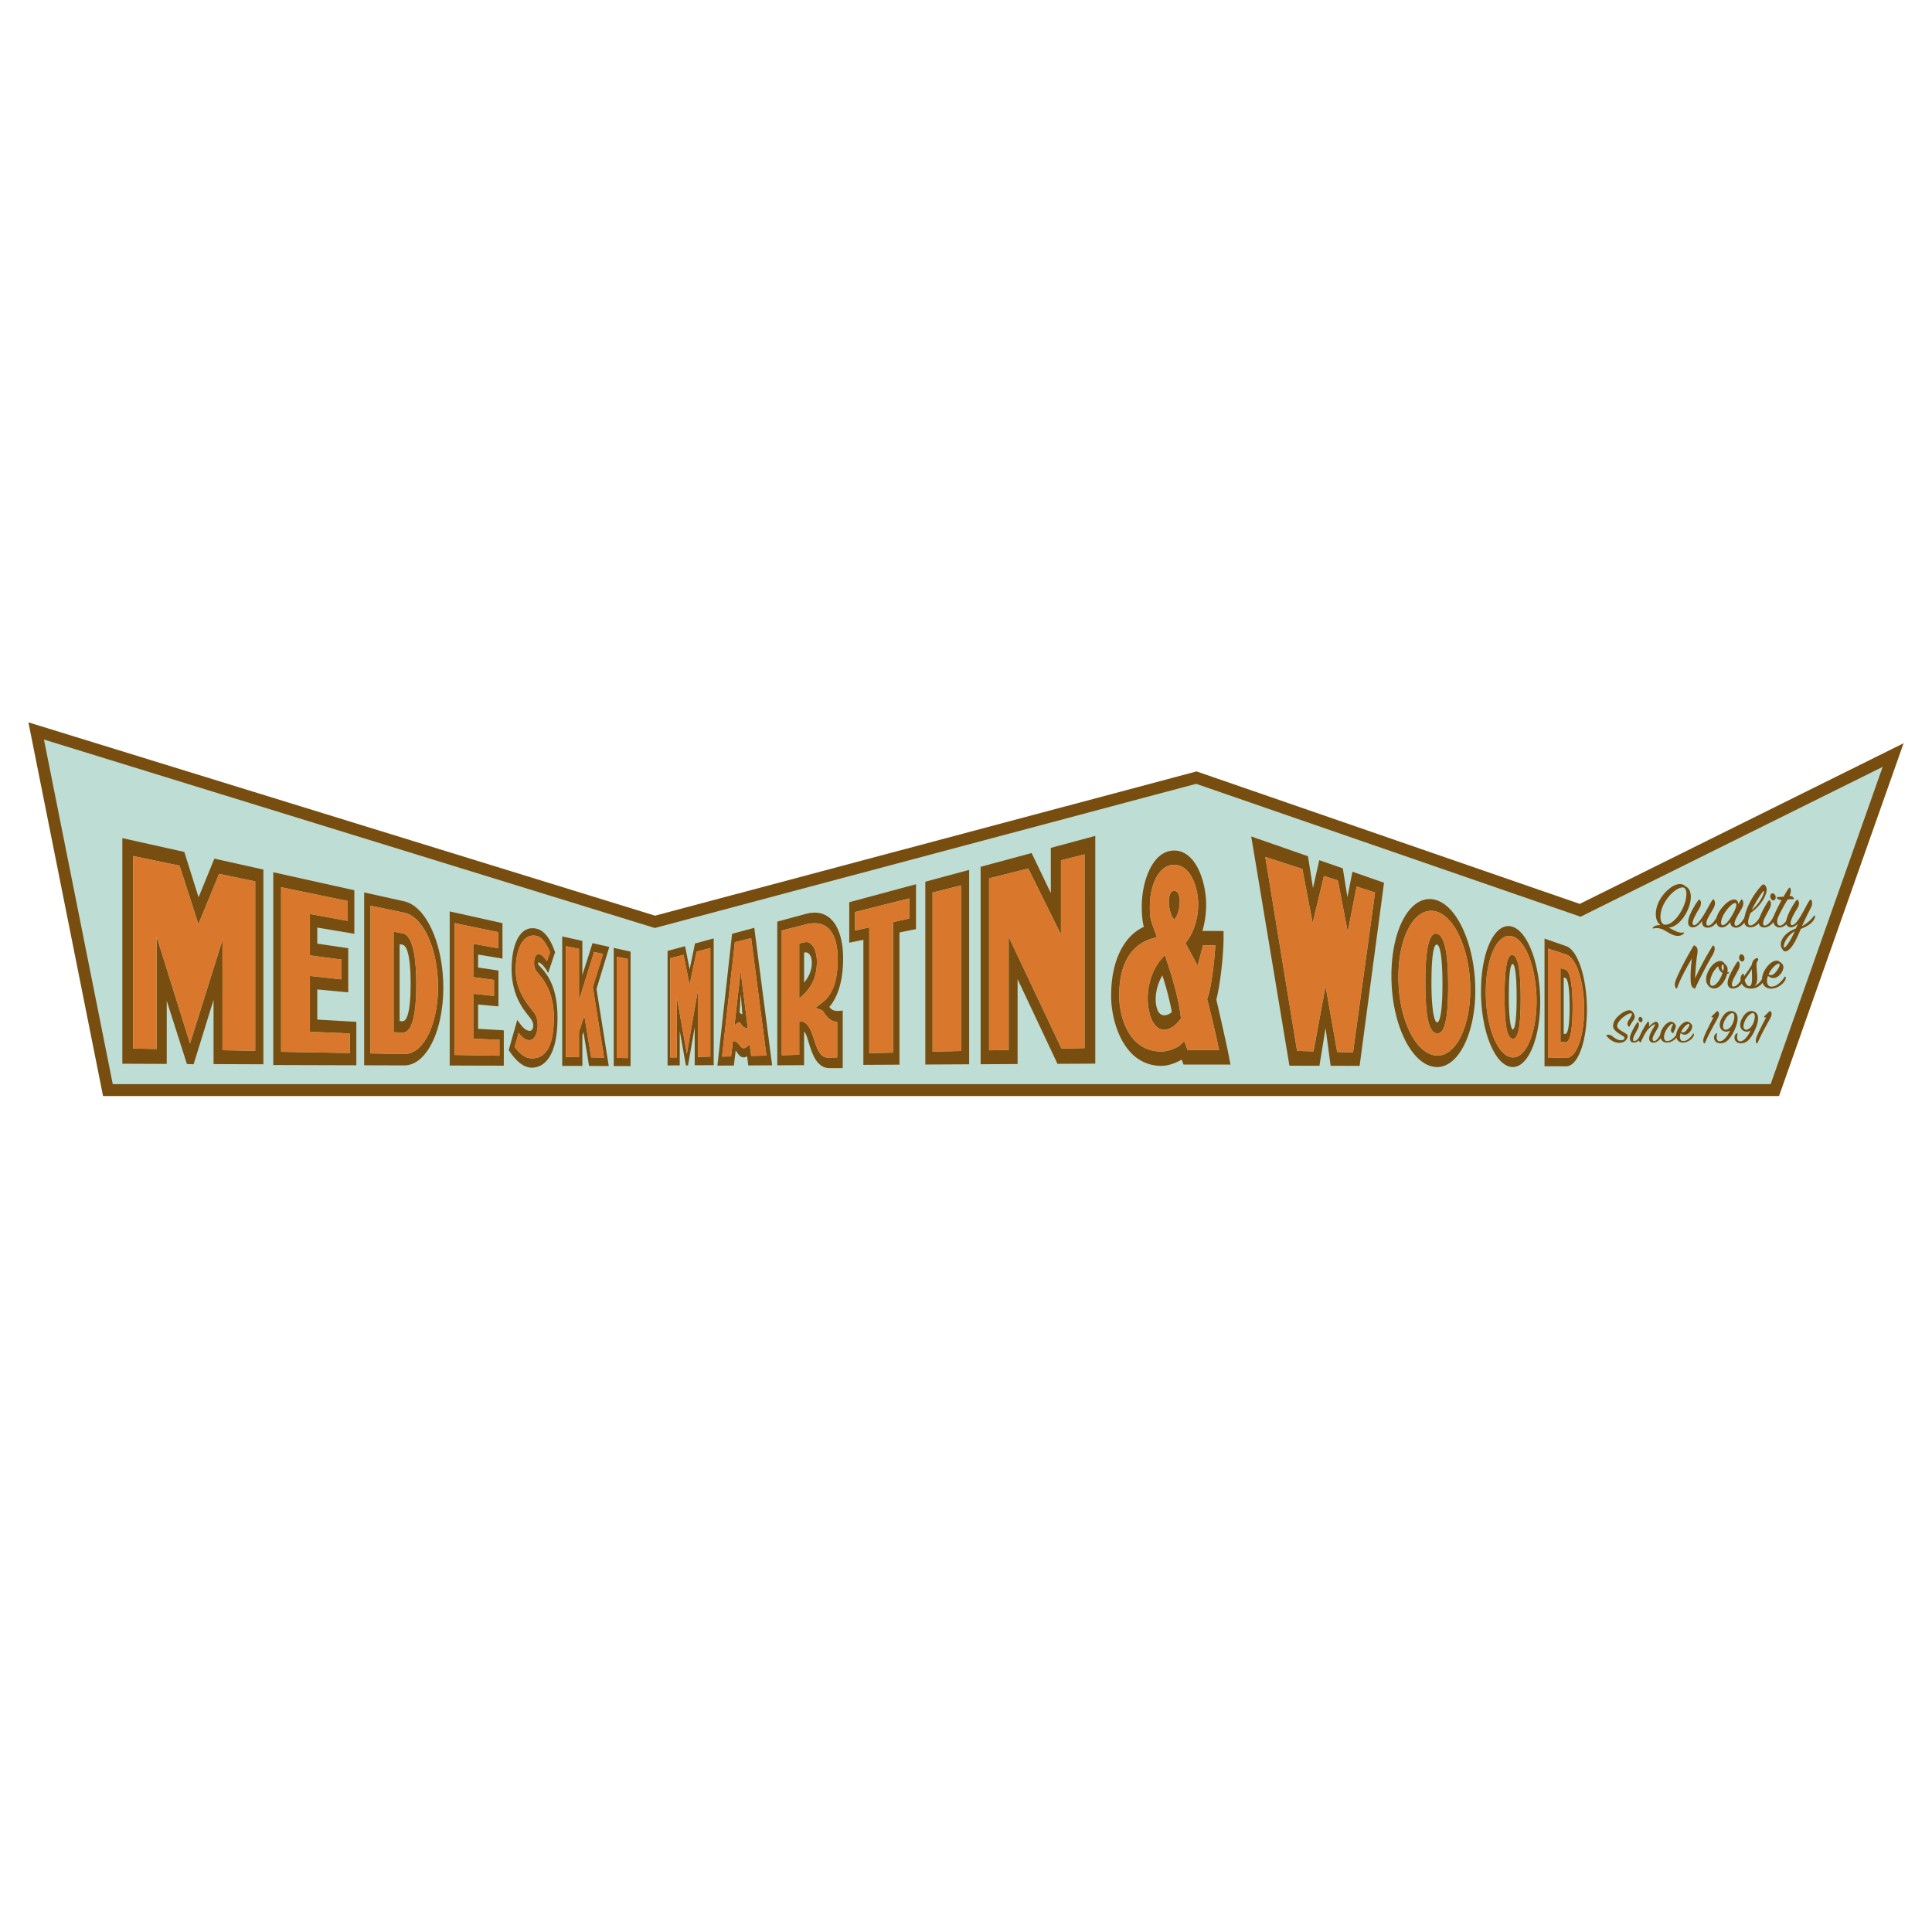
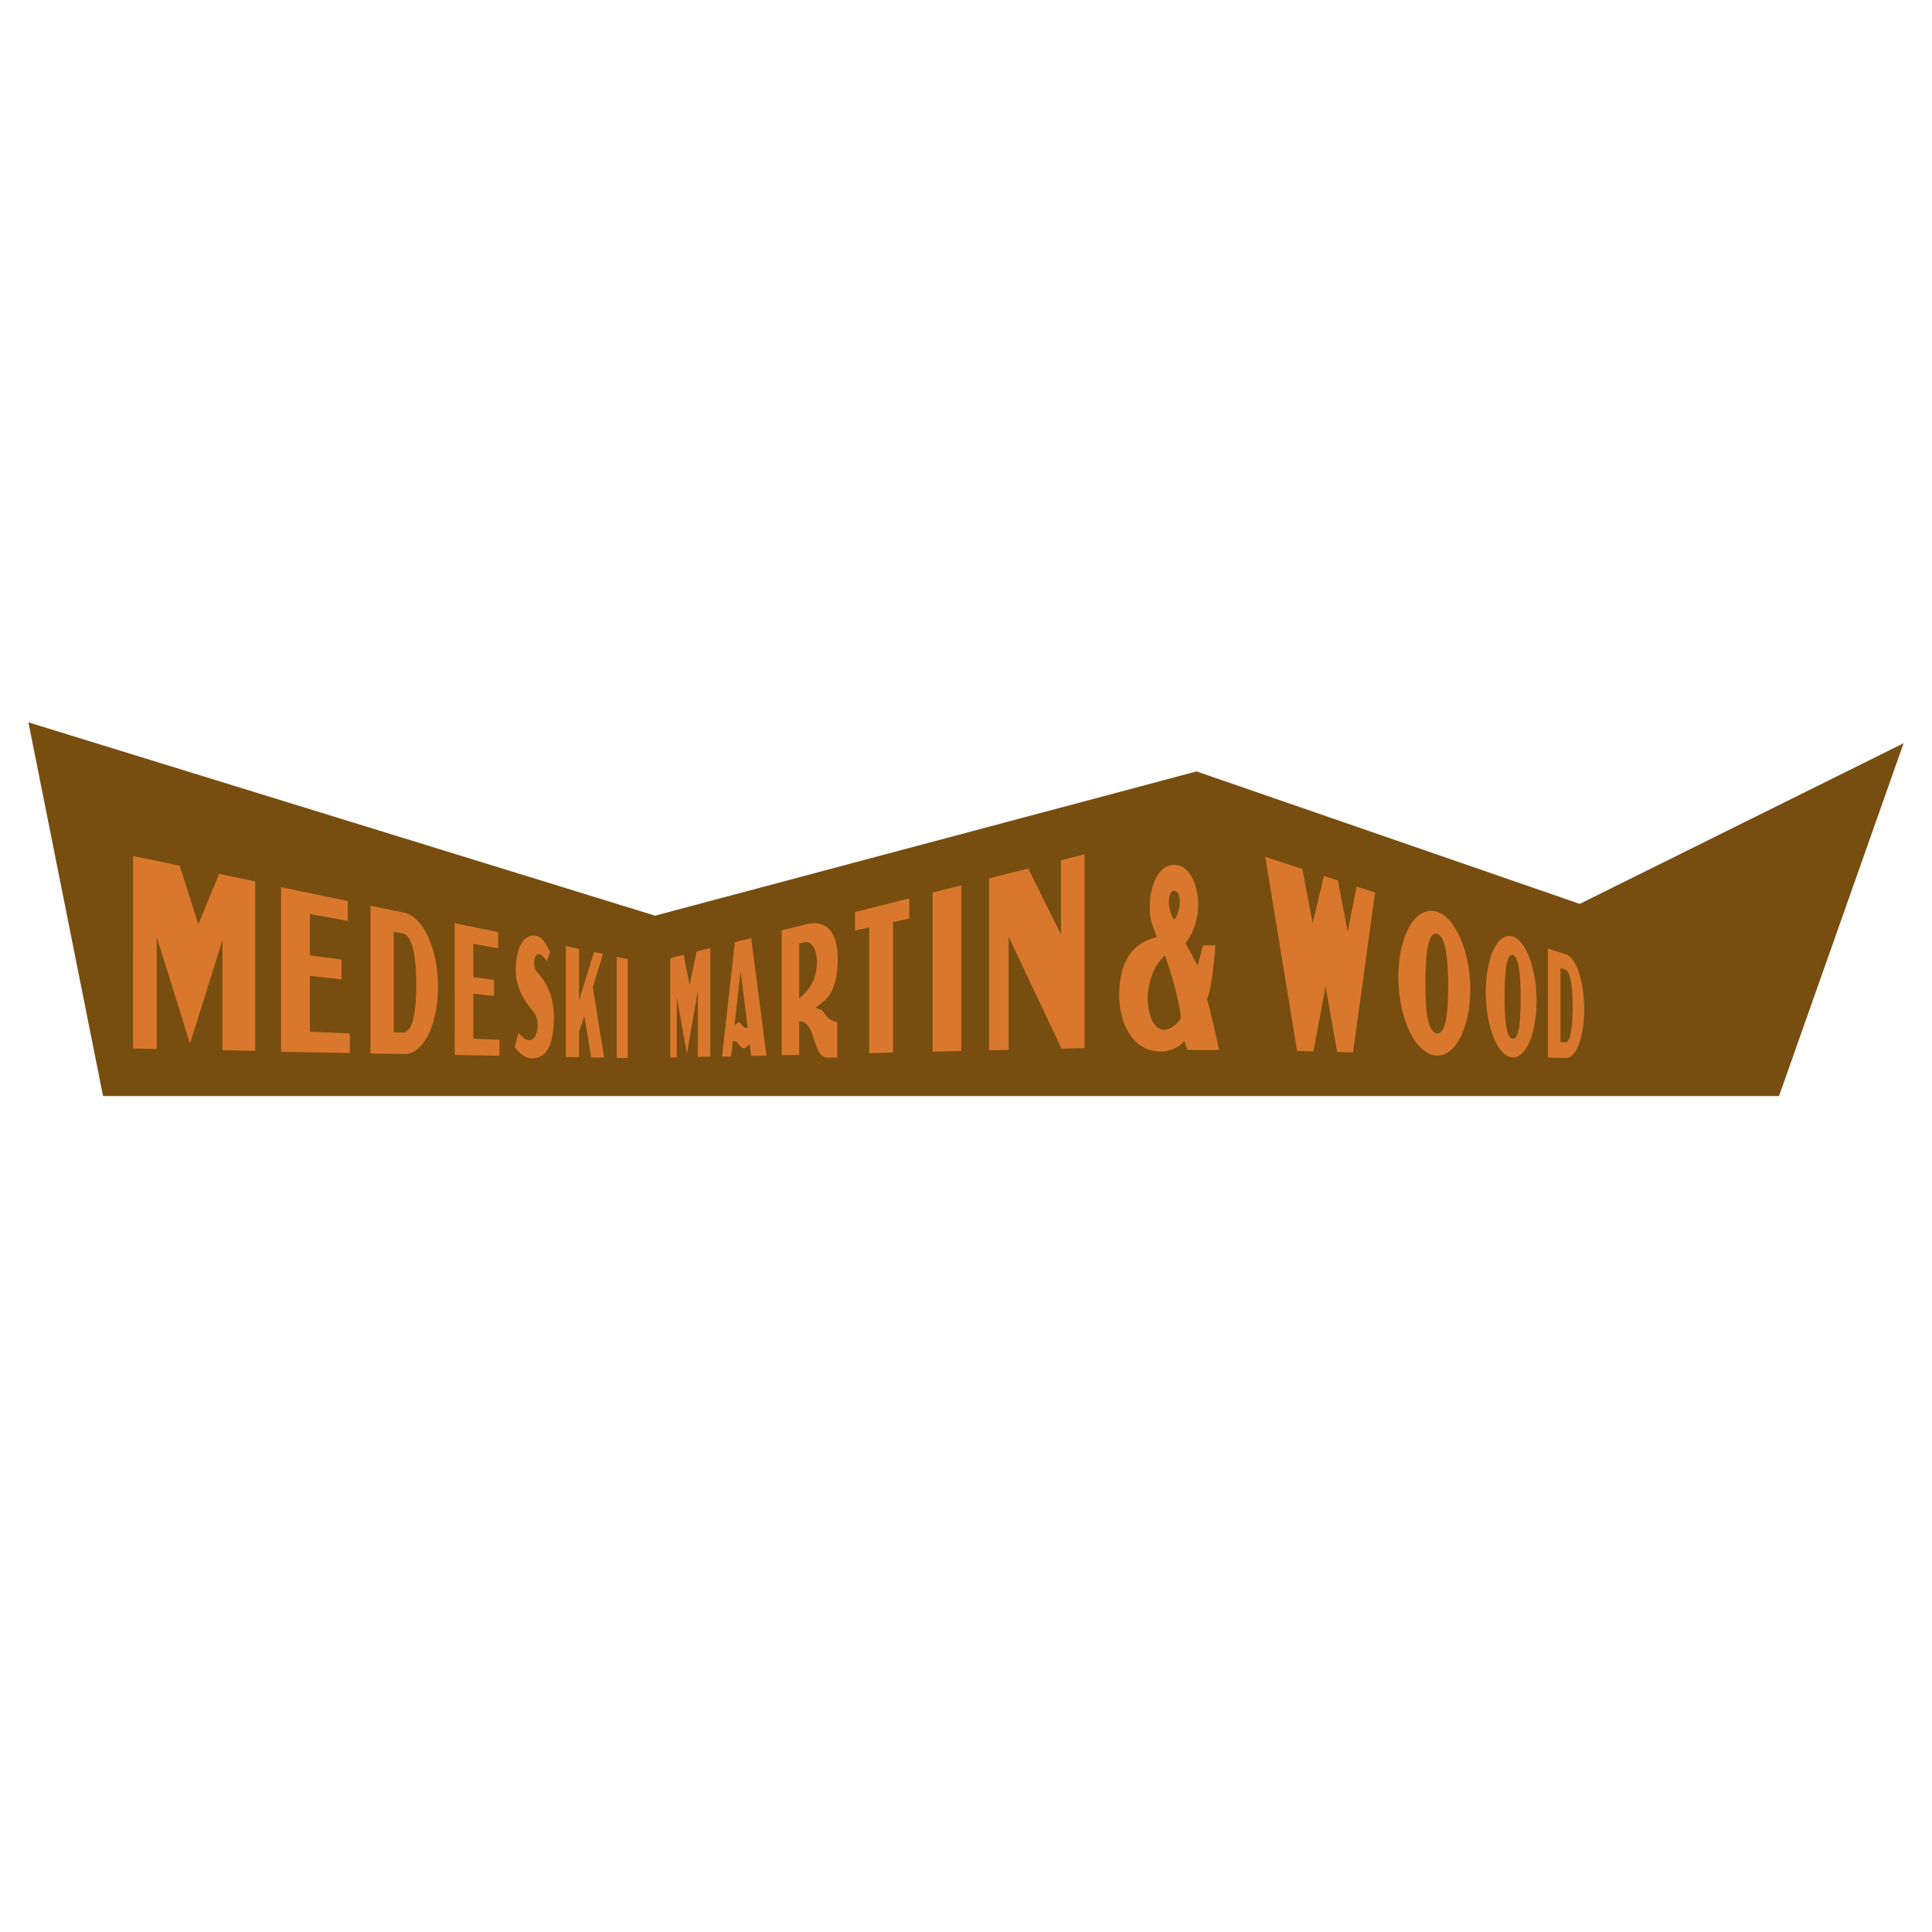
<svg xmlns="http://www.w3.org/2000/svg" width="2500" height="2500" viewBox="0 0 192.756 192.756">
  <g fill-rule="evenodd" clip-rule="evenodd">
    <path fill="#fff" d="M0 0h192.756v192.756H0V0z" />
    <path d="M157.611 90.18l-38.227-13.215-54.03 14.391-62.52-19.288.39 1.949 7.057 35.333h167.215l12.426-35.197-32.311 16.027z" fill="#774e0f" />
-     <path fill="#bdddd5" d="M176.658 108.166H11.251L4.385 73.785 65.33 92.587l54.01-14.385 38.351 13.259 30.143-14.951-11.176 31.656z" />
    <path d="M167.77 90.842c-.555 1.028-1.346 1.577-1.793 1.374-.453-.203-.439-1.34.203-2.334.637-.988 1.482-1.455 1.814-1.32.371.148.385 1.156-.224 2.28zm-1.291 1.699c.709-.034 1.352-.697 1.785-1.509.494-.934.691-2.253-.129-2.619-.195-.203-.527-.277-.934-.135-.744.257-1.996 1.488-2.002 2.929 0 .44.143.846.473 1.097h-.047c-.352-.014-.609.095-.73.257-.033.047-.006.087.061.074.881-.203 1.312.426 2.037.67.332.115.785.101 1.008-.189.041-.047.047-.102-.066-.081-.47.093-.943-.238-1.456-.494zM168.852 92.52c-.48-.034-.492-.535-.344-.981.148-.446.494-1.109.934-1.725.055-.075.121-.068.176-.007.148.223.115.528-.129.913a6.92 6.92 0 0 0-.527.995c-.143.332-.121.575.033.589.264.021.637-.453 1.002-1.042.426-.69.623-1.157.84-1.448.066-.095.113-.109.168-.041.102.122.156.419-.006.758-.148.304-.488.812-.643 1.157-.176.386-.15.67.094.656.285-.014.629-.46.893-.934.035-.061.096-.068.123-.007.027.054.033.237-.062.426-.195.379-.615.724-1.014.724-.439 0-.615-.278-.562-.67-.238.319-.598.664-.976.637z" fill="#774e0f" />
    <path d="M172.838 91.282c-.346.595-.697 1.028-.975 1.021-.264-.007-.176-.602.184-1.185.371-.602.865-1.042 1.082-1.021.197.021.135.44-.291 1.185zm.59-1.049c.012-.264-.123-.487-.414-.487-.338 0-.873.305-1.42 1.103-.562.819-.434 1.678.195 1.678.324 0 .629-.251.846-.528 0 .318.189.535.555.555.373.02.799-.352.975-.724.088-.189.088-.358.061-.419s-.074-.054-.107.006c-.238.467-.609.927-.887.941-.23.014-.223-.278-.055-.656.162-.359.502-.866.65-1.17.162-.339.107-.63.006-.751-.047-.061-.102-.047-.162.041a3.864 3.864 0 0 0-.243.411z" fill="#774e0f" />
    <path d="M174.773 90.788a3.78 3.78 0 0 1 .162-.325c.467-.867.967-1.618 1.055-1.563.09.054-.289 1.137-1.217 1.888zm-.121.291c.602-.393 1.359-1.205 1.568-2.037.082-.318.041-.568-.154-.744-.096-.088-.189-.074-.291.034-.691.717-1.463 1.941-1.713 3.119-.156.73.096 1.056.562 1.069.541.014 1.035-.548 1.129-.751.074-.163.102-.311.068-.419-.027-.095-.102-.088-.148 0-.266.521-.738 1.008-1.062.981-.304-.028-.23-.589.041-1.252z" fill="#774e0f" />
    <path d="M177.066 89.779c-.088.095-.277.075-.379-.102-.107-.183-.074-.386.035-.5.107-.115.303-.034.393.149a.408.408 0 0 1-.049.453zm-1.507 1.766c.168-.494.615-1.292.865-1.645.061-.081.109-.102.162-.041.102.108.156.399-.006.738-.143.298-.426.758-.568 1.096-.162.393-.148.664.068.643.303-.007.676-.46.879-.927.033-.061.08-.054.107 0 .055.108.035.25-.047.419-.203.419-.629.704-1.008.704-.513.002-.642-.432-.452-.987z" fill="#774e0f" />
    <path d="M177.311 89.624c-.068-.095-.027-.142.074-.135.189.006.379-.007.562-.027.209-.372.398-.69.514-.839.061-.088.129-.081.162 0 .074.19.074.413-.088.765.264-.007.365.115.42.203.047.081.02.128-.082.128a1.99 1.99 0 0 0-.527.027c-.264.453-.65 1.109-.906 1.678-.225.494-.148.914.135.927.305.014.691-.467.941-.975.039-.081.115-.094.141 0 .035.109 0 .23-.066.386-.088.196-.535.792-1.076.771-.447-.014-.805-.515-.48-1.293.143-.338.426-.906.717-1.441-.232 0-.387-.101-.441-.175z" fill="#774e0f" />
    <path d="M179.666 92.682c-.379.907-.859 1.996-1.422 2.213-.129.047-.258.047-.385-.143-.137-.203-.271-.439-.137-.839.203-.609.779-1.015 1.449-1.279.066-.156.135-.325.209-.487-.209.216-.467.393-.738.372-.486-.041-.5-.535-.344-.981.148-.433.48-1.103.92-1.712.055-.074.121-.068.17 0 .162.216.121.501-.129.9-.244.392-.393.67-.521.988-.135.332-.121.568.033.582.264.021.604-.413.947-1.001.291-.5.582-1.109.82-1.455.061-.088.107-.102.168-.047.096.122.148.413-.027.758a34.68 34.68 0 0 0-.9 1.861c.529-.284.928-.67 1.199-1.042.033-.048.094-.054.107.013.014.061-.006.216-.121.393-.263.419-.737.676-1.298.906zm-1.672 1.84c.088.129.643-.609 1.062-1.604-.88.508-1.183 1.436-1.062 1.604zM167.33 98.562c-.02.068-.068.08-.115.027-.115-.129-.168-.393-.033-.758.332-.914 1.217-2.518 1.752-3.417.061-.102.109-.108.176-.061.25.183.305.373.23.839-.107.643-.176 1.489-.223 2.436a27.297 27.297 0 0 1 1.746-3.242c.053-.081.113-.061.154.014.102.203.096.474-.209.981-.4.663-1.258 2.288-1.658 3.187-.027.068-.061.082-.135.041-.203-.107-.299-.27-.332-.703-.033-.414-.006-1.326.115-2.288-.507.874-1.196 2.132-1.468 2.944zM171.918 96.885a.56.56 0 0 1-.148-.48c.035-.197.17-.237.203-.021.019.122 0 .29-.055.501zm.582.181c.027-.033.027-.066-.02-.066-.055 0-.096.014-.135.014.006-.055.006-.102.014-.156.039-.488-.162-.535-.318-.744-.137-.183-.25-.237-.461-.23-.406.034-.818.42-1.076.879-.305.541-.406 1.131-.107 1.523.27.352.609.379.854.297.5-.168.926-.852 1.068-1.428a.273.273 0 0 0 .181-.089h-.629a3.697 3.697 0 0 1-.236.541c-.332.623-.744.859-.934.705-.176-.148-.074-.771.209-1.285.143-.258.34-.481.521-.637.006.25.17.486.311.596a.513.513 0 0 0 .129.08h.629zM173.955 95.869c-.088.095-.277.075-.379-.101a.424.424 0 0 1 .033-.501c.109-.115.305-.034.393.149a.408.408 0 0 1-.047.453zm-1.508 1.766c.168-.494.615-1.292.865-1.644.061-.081.109-.102.162-.041.102.108.156.399-.006.737-.143.299-.428.758-.568 1.096-.162.393-.148.664.066.645.305-.008.678-.461.881-.928.033-.061.08-.055.107 0 .055.107.035.25-.047.42-.203.42-.629.703-1.008.703-.514 0-.641-.434-.452-.988z" fill="#774e0f" />
-     <path d="M174.768 96.682c.027.541.129 1.604-.184 1.697-.223.068-.42-.209-.521-.602.257-.365.507-.738.705-1.095zm-.766.73c-.006-.055-.006-.109-.014-.162-.006-.109-.061-.135-.141-.068-.23.189-.252.637-.088.941.229.42.607.52 1 .508.48-.021.941-.279 1.197-.746.115-.209.123-.385.096-.445-.027-.055-.096-.074-.129 0-.168.365-.453.771-.906.939.242-.162.291-.445.305-.709.02-.467-.109-.996-.062-1.618.027-.048.049-.088.076-.128.088-.155.121-.23.053-.298-.061-.061-.217-.034-.365.102-.141.129-.209.257-.242.521-.198.345-.503.784-.78 1.163z" fill="#774e0f" />
-     <path d="M176.451 97.215c.014-.033.035-.074.055-.113.318-.645.881-1.05 1.021-.935.096.075-.053.427-.27.71-.196.258-.474.549-.806.338zm-.06.15c.475.385.928.209 1.26-.197.283-.346.338-.758.217-.92a1.278 1.278 0 0 0-.4-.352c-.338-.196-1.027.156-1.469 1.03-.439.871-.141 1.717.719 1.705.52-.008 1.041-.318 1.324-.732.123-.176.143-.365.117-.418-.027-.062-.082-.062-.117-.008-.289.447-.783.988-1.346.961-.358-.02-.522-.448-.305-1.069zM160.828 103.361c.203.162.549.426.879.426a.49.49 0 0 0 .314-.09c.086-.098.061-.203-.012-.266-.268-.227-1.07-.543-1.07-1.064 0-.695.787-1.289 1.238-1.482.244-.102.488-.143.654.01a.91.91 0 0 1 .254.428c.051.203-.07.4-.146.506-.133.178-.279.438-.35.564-.025.045-.057.07-.113.016-.096-.098-.156-.254-.049-.492.105-.244.486-.666.365-.793-.174-.178-1.422.6-1.447 1.234-.016.33.635.598.918.801.193.137.168.371-.055.629-.305.352-1.188.447-1.904-.416-.055-.064-.035-.102.012-.117a.588.588 0 0 1 .512.106zM163.807 101.945c-.064.07-.207.057-.283-.076-.082-.137-.057-.289.025-.375.08-.086.229-.025.295.111a.31.31 0 0 1-.037.34zm-1.131 1.325c.127-.369.461-.969.65-1.232.045-.061.08-.076.121-.031.076.082.117.301-.006.555-.105.223-.318.568-.426.82-.121.295-.111.498.051.482.229-.004.508-.344.66-.695.025-.045.061-.039.08 0 .041.082.025.189-.035.316-.152.314-.471.527-.756.527-.384 0-.482-.326-.339-.742z" fill="#774e0f" />
    <path d="M165.238 101.945c.168.025.324.275.197.539-.105.223-.354.598-.471.861-.133.295-.102.533.082.523.207-.01.455-.346.648-.701.025-.045.061-.045.086-.004.035.055.025.172-.045.32-.137.283-.457.541-.752.541-.432 0-.533-.314-.385-.756.166-.496.613-1.035.521-1.076-.051-.02-.344.123-.67.479-.299.324-.521.812-.74 1.289-.02.045-.051.064-.096.02-.102-.102-.133-.27-.051-.523.102-.318.492-1.023.811-1.496.037-.057.076-.051.107 0 .076.127.07.299.016.482.231-.244.574-.523.742-.498z" fill="#774e0f" />
    <path d="M167.166 102.256c.107.213-.096.482-.197.756-.02.061-.041.076-.105.041-.123-.062-.193-.213-.123-.441.057-.184.209-.402.137-.457-.086-.072-.467.254-.695.715-.279.574-.172.994.127 1 .428.004.793-.4 1-.721.025-.041.072-.045.092.006.016.039-.006.166-.092.303-.193.301-.594.549-.979.555-.645.01-.863-.619-.533-1.273.324-.641.838-.914 1.092-.762a.659.659 0 0 1 .276.278z" fill="#774e0f" />
-     <path d="M167.725 102.955c.01-.025.025-.055.041-.086.238-.482.66-.787.766-.701.072.057-.039.32-.203.533-.147.194-.354.412-.604.254zm-.045.111c.355.291.695.158.943-.146.213-.258.254-.568.162-.689a.94.94 0 0 0-.299-.266c-.254-.146-.771.117-1.102.773-.33.654-.105 1.287.539 1.277.391-.004.781-.238.994-.547.09-.133.105-.275.086-.314-.02-.047-.061-.047-.086-.006-.219.336-.59.74-1.01.721-.268-.015-.389-.336-.227-.803zM170.779 101.398c.152-.148.336-.326.488-.488.045-.041.08-.045.133 0 .146.133.156.324-.037.689-.295.564-.857 1.504-1.258 2.463-.021.051-.057.061-.092.02-.082-.092-.121-.248-.025-.562.102-.32.594-1.326.975-2.016-.26.016-.229-.061-.184-.106zM172.891 102.062c-.207.518-.604.762-.836.648-.205-.096-.199-.49.039-.947.234-.447.635-.768.822-.666.137.077.193.417-.025.965zm-.268.756c-.406.822-.844 1.162-1.139 1.061-.172-.061-.273-.283-.172-.736.016-.076-.041-.064-.096-.029a.471.471 0 0 0-.203.426c.02.432.385.559.664.553.504-.01.908-.385 1.289-1.152.498-1.004.529-1.75.057-1.988-.438-.219-.914.02-1.248.639-.365.676-.158 1.111.146 1.26a.733.733 0 0 0 .702-.034zM174.932 102.062c-.209.518-.604.762-.838.648-.203-.096-.197-.49.041-.947.232-.447.635-.768.822-.666.137.077.193.417-.025.965zm-.27.756c-.406.822-.842 1.162-1.137 1.061-.172-.061-.273-.283-.172-.736.016-.076-.041-.064-.098-.029a.471.471 0 0 0-.203.426c.021.432.387.559.666.553.502-.01.908-.385 1.289-1.152.498-1.004.527-1.75.057-1.988-.438-.219-.914.02-1.25.639-.365.676-.156 1.111.148 1.26a.73.73 0 0 0 .7-.034zM176.027 101.398c.152-.148.336-.326.486-.488.047-.041.082-.045.133 0 .146.133.158.324-.035.689-.295.564-.857 1.504-1.26 2.463-.02.051-.055.061-.09.02-.082-.092-.123-.248-.025-.562.102-.32.594-1.326.975-2.016-.26.016-.229-.061-.184-.106zM21.859 87.185l3.605.749v16.908l-3.267-.061V93.778l-3.239 10.343-3.325-10.652v11.189l-2.354-.045V85.404l4.637.962 1.878 5.84 2.065-5.021zm-2.048 2.339l-1.423-4.527-6.181-1.376v22.507l4.428.018v-6.299l2.014 6.307.669.027 1.988-6.424v6.406l4.973.02V86.754l-4.891-1.089-1.577 3.859zM34.9 105.062l-6.854-.125v-16.42l6.65 1.376v1.983l-3.775-.688v4.13l3.157.42v1.975l-3.157-.344v5.566l3.979.17v1.957zm.652-3.113l-3.899-.227v-3.006l3.091.289v-4.399l-3.091-.459v-1.604l3.699.62V88.82l-8.087-1.797v19.234l8.287.025v-4.333zM40.328 91.059c1.903.394 3.373 3.62 3.373 7.412 0 3.791-1.479 6.725-3.373 6.689l-3.366-.061V90.362l3.366.697zm0-1.135l-3.995-.888v17.247l3.995.012c2.218.008 3.899-3.445 3.899-7.766 0-4.34-1.701-8.116-3.899-8.605zm-.188 13.099c.969.047 1.394-1.807 1.394-4.797 0-2.991-.425-4.94-1.394-5.114l-.866-.155v10.027l.866.039-.272-1.154v-7.664l.272.044c.416.067.826.938.826 3.912 0 2.973-.411 3.75-.826 3.725l-.272-.018.272 1.155zM49.831 105.334l-4.465-.082v-13.15l4.33.896v1.614l-2.475-.452v3.329l2.067.275v1.605l-2.067-.225v4.486l2.609.111v1.593h.001zm.433-2.541l-2.565-.146v-2.43l2.03.191V96.83l-2.03-.301v-1.296l2.432.407v-3.537l-5.265-1.171v15.376l5.398.016v-3.531zM53.512 93.372c.663.142 1.046.929 1.364 1.629 0 0-.189.569-.312.908-.191-.264-.432-.654-.765-.715-.528-.098-.728 1.193-.218 1.793.447.516 1.675 1.768 1.675 4.523 0 3.145-.966 4.102-2.207 4.084-.563-.008-1.106-.342-1.705-1.131 0 0 .255-.887.397-1.43.29.393.708.803 1.156.738.753-.084.998-1.861.443-2.656-.602-.848-1.884-2.113-1.884-4.32.003-2.362.842-3.683 2.056-3.423zm0-.718c-1.59-.358-2.47 1.475-2.47 4.077.046 3.059 1.54 4.318 1.98 5.012.363.58.107 1.082-.122 1.104-.434.023-.771-.371-1.119-.838l-.172-.254-.857 3.021.192.266c.726 1.014 1.413 1.477 2.107 1.477 1.288 0 2.57-1.191 2.57-4.977 0-3.529-1.357-4.68-1.892-5.281-.07-.061-.049-.273.021-.245.223.071.575.429.807.827l.129.234.697-2.075-.119-.315c-.367-.939-.897-1.84-1.752-2.033zM59.272 94.98l.894.186-1.021 3.334 1.127 7.023-1.285-.023-.686-4.15-.533 1.596v2.533l-1.317-.025V94.397l1.317.272v5.124l1.504-4.813zm-1.17 2.307v-3.414l-2.011-.446v12.915l2.011.006v-3.057l.108-.332.56 3.391 1.967.006-1.223-7.695 1.278-4.188-1.676-.373-1.014 3.187zM62.633 105.566l-1.102-.02V95.449l1.102.227v9.89zm.28-10.623l-1.681-.373v11.788l1.681.006V94.943zM69.504 94.936l1.366-.344v10.827l-1.246.029v-6.619l-1.096 6.305-1.001-5.637v6.002l-.646.016v-9.917l1.321-.334.597 2.989.705-3.317zm-.698 1.767l-.456-2.301-1.746.472v11.425l1.214-.008v-3.434l.613 3.43.214.014.665-3.809v3.789l1.896-.01V93.63l-1.867.504-.533 2.569zM74.952 105.352l-.157-1.176-.198.193c-.709.66-.757-.428-1.353-.496l-.12-.01-.186 1.537-.901.02 1.28-11.413 1.627-.409 1.523 11.718-1.515.036zm2.083.933L75.254 92.57l-2.215.598-1.461 13.147 1.64-.008.181-1.492c.182.225.523.959 1.142.564l.113.92 2.381-.014zm-3.44-4.238c.313-.262.369.479.806.494l.204.018-.709-5.668-.616 5.412.315-.256.19-.992.123-1.867.159 2.02-.282-.152-.19.991zM82.696 105.52c-1.655.123-1.249-3.324-2.715-3.604l-.24-.035v3.359l-1.746.041V92.833l2.411-.606c2.566-.645 3.173 1.51 3.173 3.441 0 2.483-.646 3.667-1.528 4.348l-.686.533.575.209c.325.123.558 1.125 1.59 1.201v3.545l-.834.016zm0 1.048h1.383v-5.744l-.275.025c-.66.064-.871-.133-1.061-.385.768-.906 1.375-2.408 1.375-4.896 0-2.585-1.032-5.111-3.713-4.388l-2.855.77v14.334l2.673-.014v-3.334c.543.4.623 3.539 2.473 3.632zm-2.638-7.238c.594-.562 1.443-1.498 1.443-3.363 0-1.274-.558-2.104-1.2-1.961l-.561.123v5.48l.318-.279.165-1.307v-2.977l.078-.016c.439-.088.696.443.696 1.028 0 .793-.346 1.488-.774 1.965l-.165 1.307zM89.096 105.02l-2.371.055V92.526l-1.422.316v-1.846l5.411-1.36v2.007l-1.618.358v13.019zm.645-11.988l1.648-.335v-4.476l-6.659 1.794v4.038l1.407-.287v12.474l3.604-.02V93.032zM95.908 104.857l-2.865.068V89.051l2.865-.72v16.526zm.785-18.067l-4.373 1.179v18.238l4.373-.023V86.79zM102.59 86.653l3.264 6.579v-7.399l2.35-.59v19.328l-2.295.053-5.273-11.156v11.281l-1.955.045V87.635l3.909-.982zm-4.754-.171v19.696l3.689-.02v-8.469l3.982 8.449 3.77-.02V83.397l-4.436 1.195V89.1l-1.914-3.991-5.091 1.373zM121.629 104.758h-3.145l-.33-.881-.316.311c-.244.285-1.207.725-1.967.725-3.332 0-4.209-3.602-4.209-5.57 0-3.186 1.178-5.025 3.174-5.673l.59-.181-.346-.933c-.344-.959-.359-1.115-.359-2.176 0-1.737.719-4.095 2.428-4.095s2.398 2.384 2.398 3.965c0 1.554-.574 2.851-.934 3.369l-.33.492 1.205 2.227.531-2.02h1.236c-.086 1.554-.402 4.094-.703 5.025l-.115.363.086.311c.331 1.268.805 3.29 1.106 4.741zm-6.922-3.576c.719 2.359 2.227 1.555 2.902.701l.215-.285-.059-.467c-.244-1.762-.848-3.758-1.336-5.208l-.201-.621-.344.362c-.918 1.036-1.781 3.214-1.178 5.468v.05h.001zm.703-.649c-.287-1.01.029-2.332.561-3.213a29.86 29.86 0 0 1 .947 3.654c-.545.467-1.291.518-1.508-.467v.026zm1.738-11.658c.805 0 .676 2.15 0 2.876-.617-.674-.791-2.876 0-2.876l2.814 4.017a9.337 9.337 0 0 0 .375-2.643c0-2.228-1.006-5.39-3.189-5.39-2.211 0-3.232 3.187-3.232 5.52 0 .724.029 1.398.203 2.097-1.896.856-3.262 3.239-3.262 6.866 0 2.695 1.307 6.996 5.014 6.996.746 0 1.492-.311 2.023-.621l.188.492h4.682l-.188-.984c-.271-1.373-.846-3.861-1.221-5.494.432-1.709.719-4.638.719-6.14v-.726.026s-2.111-.026-2.111 0l-2.815-4.016zM131.047 104.895l-1.637-.043-3.172-19.357 3.693 1.197 1.033 5.392 1.127-4.691s.885.286 1.393.452l.979 5.126.887-4.523 1.84.597-2.199 15.954-1.58-.041-1.158-6.561-1.206 6.498zm1.205-2.331l.506 3.77 2.891.006 2.436-18.271-3.152-1.099-.5 2.536-.461-2.87-2.348-.818-.625 2.785-.504-3.177-5.66-1.972 3.812 22.87 2.994.008.611-3.768zM143.379 105.318c-2.066-.049-3.861-3.547-3.861-7.838 0-4.314 1.795-7.184 3.861-6.511 1.881.613 3.311 4.052 3.311 7.763-.001 3.694-1.43 6.631-3.311 6.586zm0 1.141c2.188 0 3.812-3.445 3.812-7.639 0-4.229-1.625-8.224-3.812-8.99-2.422-.848-4.557 2.488-4.557 7.529 0 4.995 2.135 9.1 4.557 9.1zm-1.17-8.508c0 2.752.186 5.08 1.17 5.148.902.064 1.104-2.146 1.104-4.752 0-2.664-.24-4.938-1.104-5.179-.887-.247-1.17 1.988-1.17 4.783l.607.105c0-2.76.234-3.894.562-3.81.301.078.537 1.265.537 4.001 0 2.697-.268 3.779-.537 3.754-.275-.027-.562-1.227-.562-3.945l-.607-.105zM150.934 105.5c-1.451-.035-2.695-2.934-2.695-6.496 0-3.582 1.244-6.044 2.695-5.572 1.34.437 2.369 3.3 2.369 6.457 0 3.14-1.03 5.642-2.369 5.611zm0 .959c1.559 0 2.732-2.936 2.732-6.506 0-3.604-1.174-6.934-2.732-7.479-1.697-.595-3.174 2.271-3.174 6.446 0 4.139 1.474 7.539 3.174 7.539zm-.823-7.129c0 2.307.129 4.256.822 4.303.643.047.785-1.822.785-4.021 0-2.248-.172-4.159-.785-4.33-.622-.176-.822 1.708-.822 4.048l.426.076c0-2.318.166-3.277.396-3.219.213.055.383 1.049.383 3.354 0 2.271-.191 3.188-.383 3.168-.193-.018-.396-1.021-.396-3.303l-.426-.076zM156.256 95.226c1.016.329 1.795 2.706 1.795 5.463s-.785 4.891-1.795 4.863l-1.816-.047V94.638l1.816.588zm0-.831l-2.158-.751v12.735l2.158.006c1.182.002 2.072-2.508 2.072-5.646 0-3.153-.9-5.936-2.072-6.344zm-.1 9.593c.518.037.744-1.316.744-3.5s-.227-3.617-.744-3.762l-.467-.131v7.359l.467.034-.146-.848v-5.619l.146.039c.223.057.441.699.441 2.875 0 2.174-.219 2.74-.441 2.719l-.146-.014.146.848z" fill="#774e0f" />
    <path fill="#d9782d" d="M21.859 87.185l3.605.749v16.908l-3.266-.061V93.778l-3.24 10.343-3.325-10.652v11.189l-2.354-.045V85.404l4.637.963 1.877 5.84 2.066-5.022zM34.9 105.062l-6.854-.124V88.517l6.65 1.376v1.983l-3.775-.688v4.13l3.157.42v1.975l-3.157-.344v5.567l3.979.169v1.957zM40.328 91.059c1.903.394 3.373 3.62 3.373 7.412 0 3.791-1.479 6.725-3.373 6.689l-3.366-.061V90.362l3.366.697zm-.188 11.964c.969.047 1.394-1.807 1.394-4.797 0-2.991-.425-4.94-1.394-5.114l-.866-.155v10.027l.866.039zM49.831 105.334l-4.465-.082.001-13.15 4.33.896v1.614l-2.475-.452v3.328l2.067.276v1.605l-2.067-.224v4.486l2.609.111v1.592zM53.512 93.372c.663.142 1.046.929 1.365 1.629 0 0-.189.569-.312.908-.191-.264-.432-.654-.765-.715-.528-.098-.728 1.193-.218 1.793.447.516 1.675 1.768 1.675 4.523 0 3.145-.966 4.102-2.207 4.084-.563-.008-1.106-.342-1.705-1.131 0 0 .255-.887.397-1.43.29.393.708.803 1.157.738.752-.084.997-1.861.442-2.656-.601-.848-1.884-2.113-1.884-4.32.002-2.362.841-3.683 2.055-3.423zM59.272 94.98l.894.187-1.021 3.333 1.127 7.023-1.285-.023-.686-4.15-.532 1.595v2.534l-1.318-.026V94.397l1.318.272v5.124l1.503-4.813zM62.633 105.566l-1.101-.019V95.449l1.101.227v9.89zM69.504 94.936l1.367-.345v10.827l-1.246.029v-6.619l-1.096 6.305-1.001-5.637v6.002l-.646.016v-9.917l1.322-.334.596 2.989.704-3.316zM74.952 105.352l-.157-1.176-.198.193c-.709.66-.757-.428-1.353-.496l-.12-.01-.186 1.537-.901.02 1.28-11.413 1.627-.409 1.523 11.718-1.515.036zm-1.357-3.305c.313-.262.369.479.805.494l.204.018-.709-5.668-.616 5.412.316-.256zM82.697 105.52c-1.655.123-1.25-3.324-2.716-3.604l-.24-.035v3.359l-1.746.041V92.833l2.412-.606c2.566-.645 3.173 1.51 3.173 3.441 0 2.483-.646 3.667-1.528 4.348l-.686.533.575.209c.325.123.558 1.125 1.59 1.201v3.545l-.834.016zm-2.639-6.19c.594-.562 1.443-1.498 1.443-3.363 0-1.274-.558-2.104-1.2-1.961l-.561.123v5.48l.318-.279zM89.095 105.02l-2.37.054V92.526l-1.423.316v-1.845l5.411-1.36v2.007l-1.618.357v13.019zM95.908 104.857l-2.865.069V89.051l2.865-.719v16.525zM102.59 86.653l3.264 6.579v-7.399l2.349-.59v19.327l-2.295.053-5.273-11.156v11.281l-1.955.045V87.635l3.91-.982zM120.523 100.016l-.086-.311.115-.363c.301-.932.617-3.472.703-5.025h-1.236l-.531 2.02-1.205-2.227.33-.492c.359-.518.934-1.814.934-3.369 0-1.581-.689-3.965-2.398-3.965s-2.428 2.358-2.428 4.095c0 1.061.016 1.216.359 2.176l.346.933-.59.181c-1.996.648-3.174 2.488-3.174 5.673 0 1.969.877 5.57 4.209 5.57.76 0 1.723-.439 1.967-.725l.316-.311.33.881h3.145c-.301-1.45-.775-3.472-1.106-4.741zm-3.375-11.141c.805 0 .676 2.15 0 2.876-.617-.674-.791-2.876 0-2.876l.461 13.008c-.676.854-2.184 1.658-2.902-.701v-.051c-.604-2.254.26-4.432 1.178-5.468l.344-.362.201.621c.488 1.451 1.092 3.447 1.336 5.208l.059.467-.215.285-.462-13.007zM131.047 104.895l-1.637-.043-3.172-19.357 3.693 1.197 1.033 5.392 1.127-4.691s.885.286 1.393.452l.979 5.126.887-4.523 1.84.597-2.199 15.954-1.58-.041-1.158-6.561-1.206 6.498zM143.379 105.318c-2.066-.049-3.861-3.547-3.861-7.838 0-4.314 1.795-7.184 3.861-6.511 1.881.613 3.311 4.052 3.311 7.763-.001 3.694-1.43 6.631-3.311 6.586zm-1.17-7.367c0 2.752.186 5.08 1.17 5.148.902.064 1.104-2.146 1.104-4.752 0-2.664-.24-4.938-1.104-5.179-.887-.247-1.17 1.988-1.17 4.783zM150.934 105.5c-1.451-.035-2.695-2.934-2.695-6.496 0-3.582 1.244-6.044 2.695-5.572 1.34.437 2.369 3.3 2.369 6.457 0 3.14-1.03 5.642-2.369 5.611zm-.823-6.17c0 2.307.129 4.256.822 4.303.643.047.785-1.822.785-4.021 0-2.248-.172-4.159-.785-4.33-.622-.176-.822 1.708-.822 4.048zM156.256 95.226c1.016.329 1.795 2.706 1.795 5.463s-.785 4.891-1.795 4.863l-1.816-.047V94.638l1.816.588zm-.1 8.762c.518.037.744-1.316.744-3.5s-.227-3.617-.744-3.762l-.467-.131v7.359l.467.034z" />
  </g>
</svg>